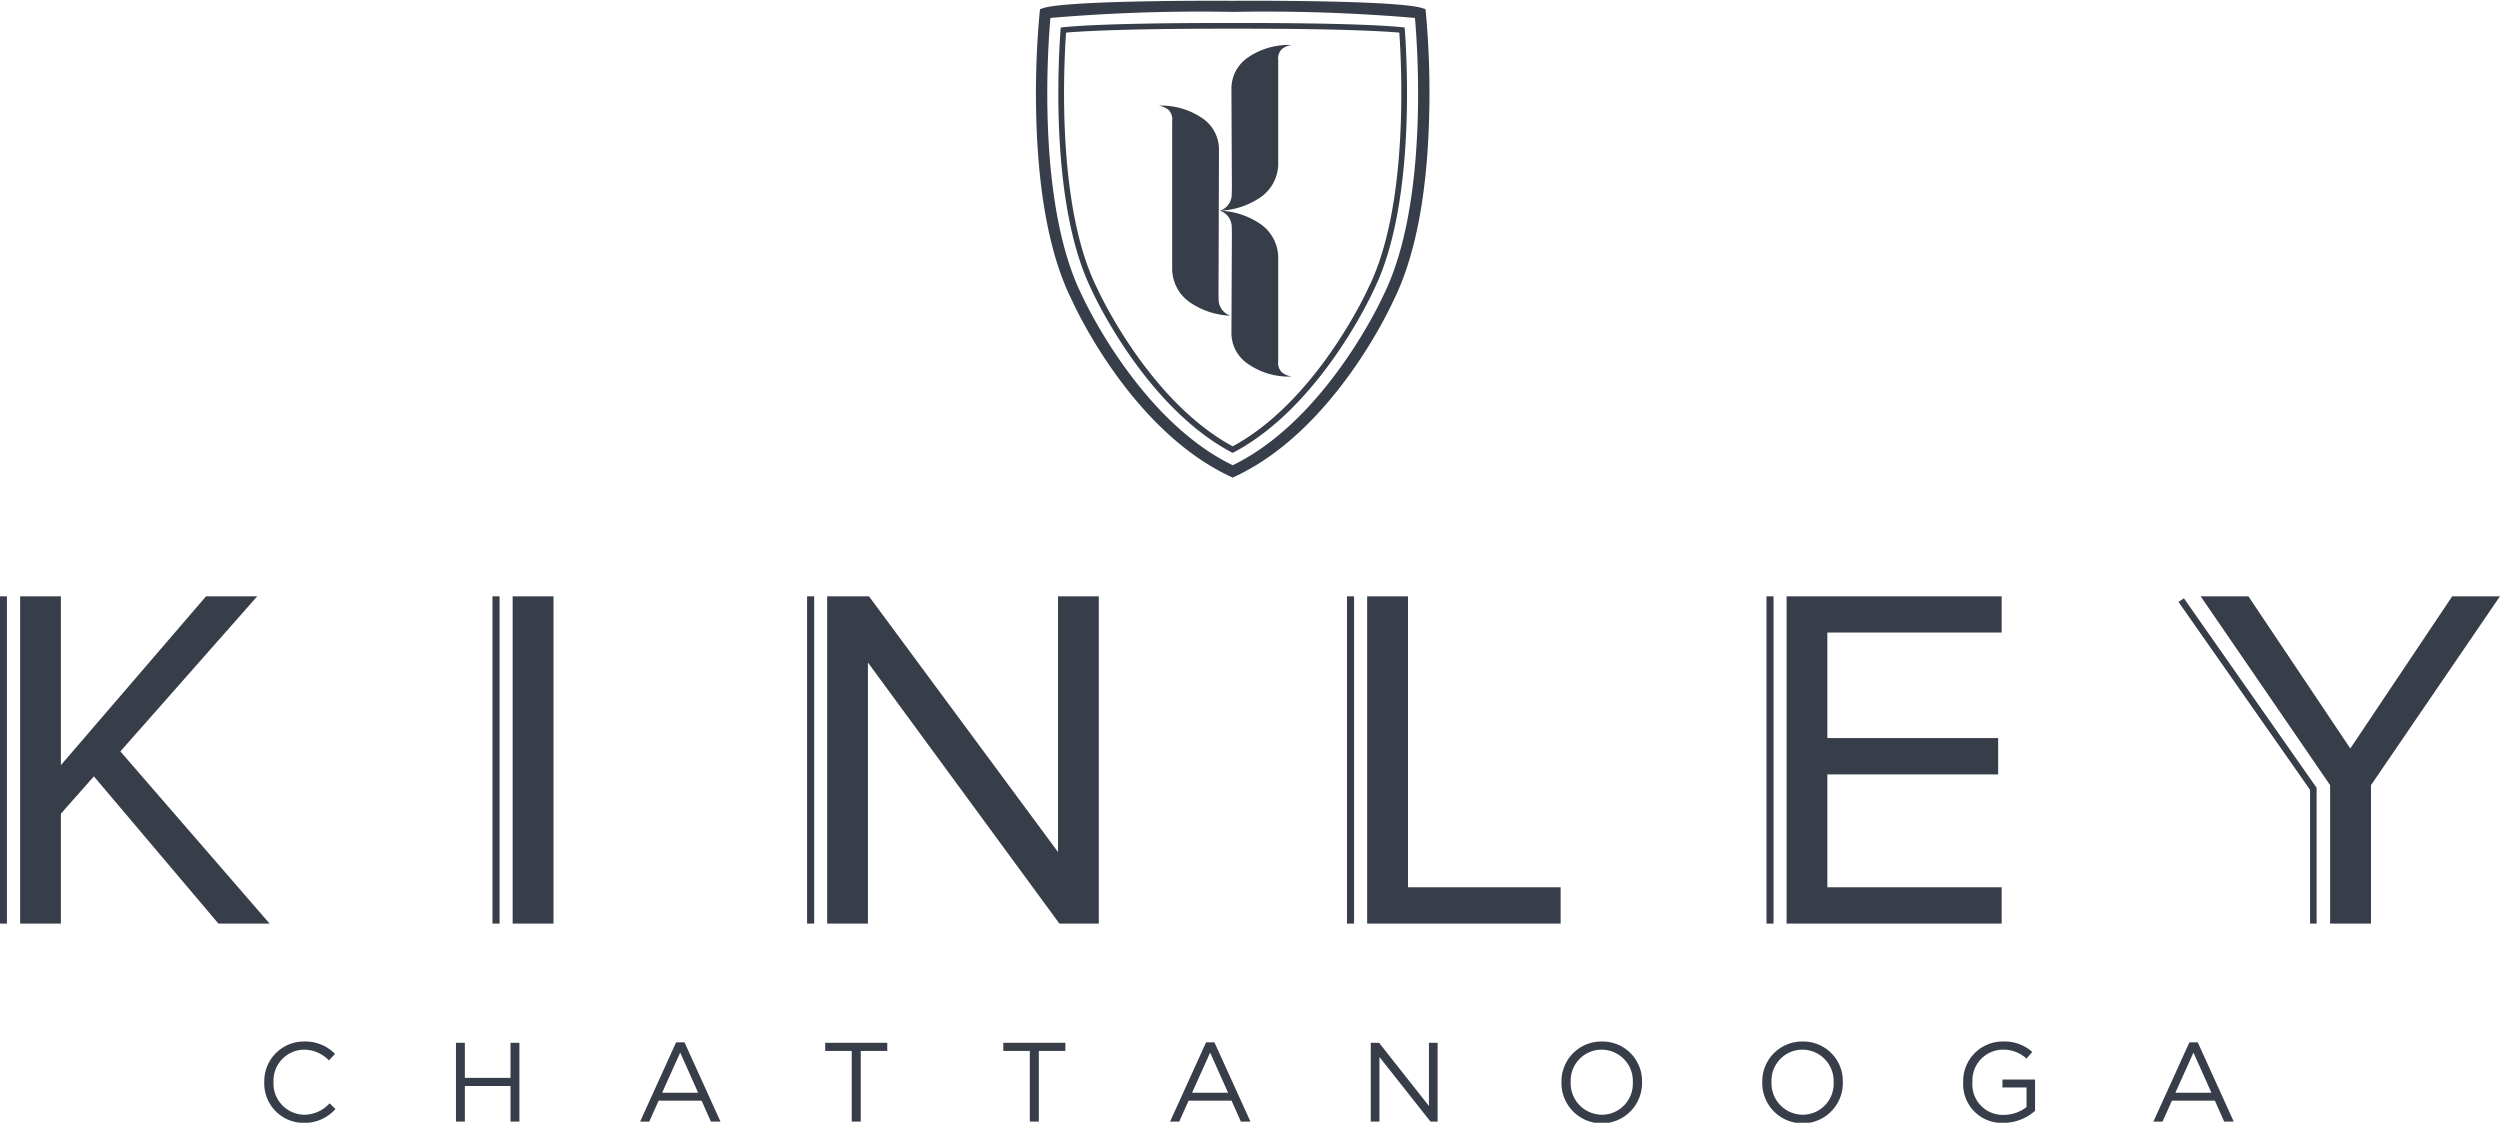
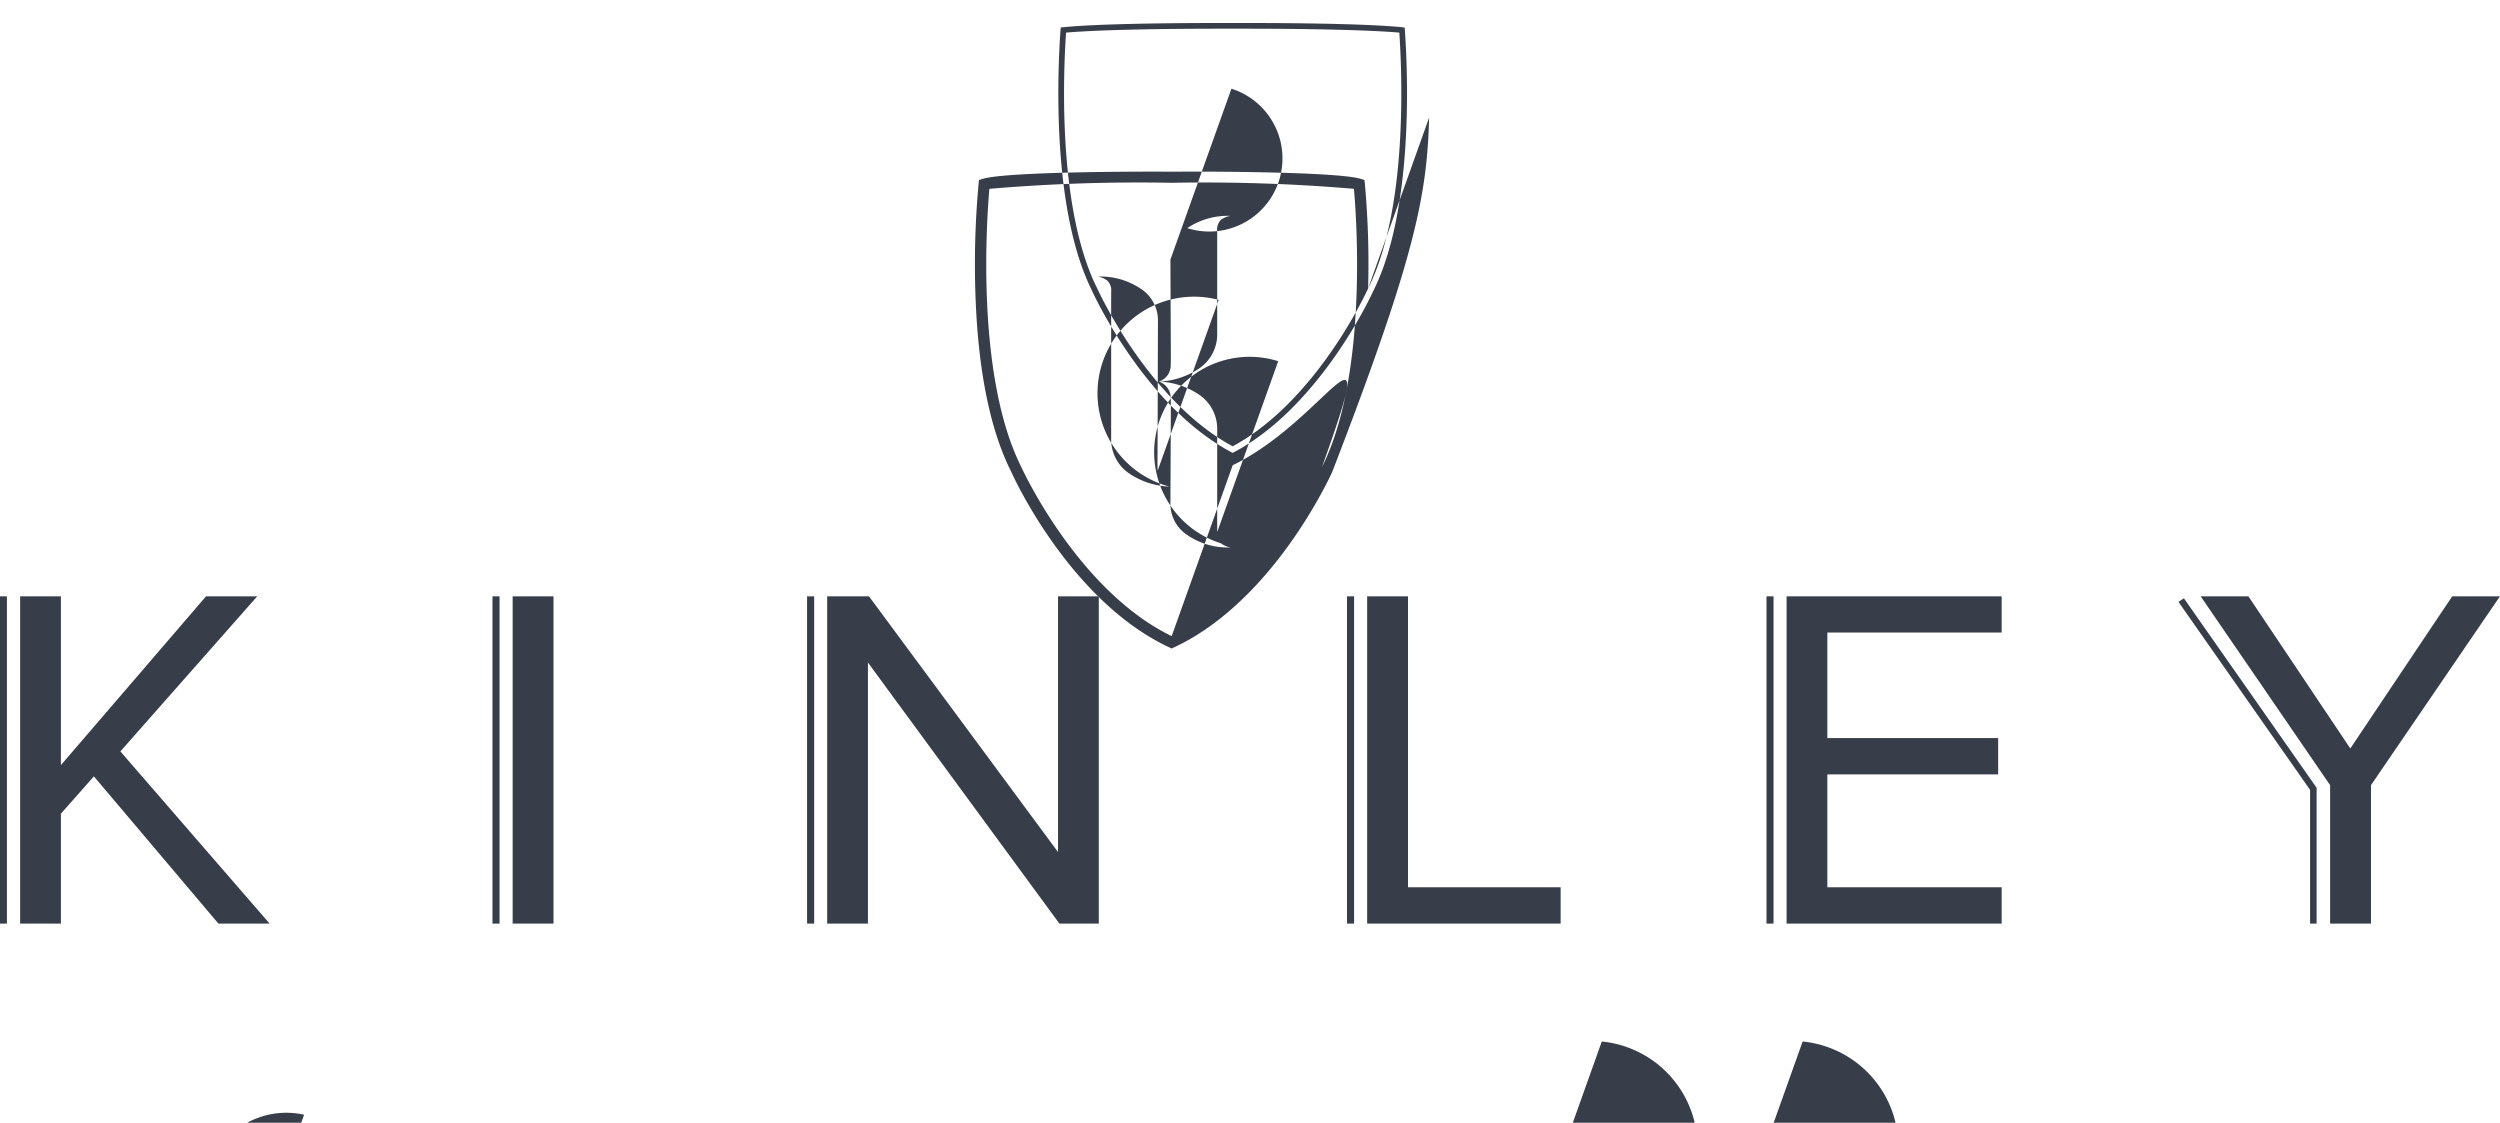
<svg xmlns="http://www.w3.org/2000/svg" width="153.312" height="68.85" viewBox="0 0 153.312 68.85">
  <defs>
    <style>
      .cls-1 {
        fill: #373e49;
        fill-rule: evenodd;
      }
    </style>
  </defs>
-   <path id="chattanooga" class="cls-1" d="M305.32,5942.39l8.392-9.51h-3.139l-8.9,10.35v-10.35h-2.5v20.07h2.5v-6.74l2.022-2.29,7.638,9.03h3.139Zm24.056,10.56h2.506v-20.07h-2.506v20.07Zm33.444-4.39-11.591-15.68h-2.565v20.07h2.5v-16.01l11.743,16.01h2.414v-20.07h-2.5v15.68Zm21.459-15.68h-2.5v20.07h11.864v-2.23h-9.359v-17.84Zm36.411,17.84H410v-6.92h10.474v-2.23H410v-6.47H420.69v-2.22H407.5v20.07H420.69v-2.23Zm27.629-17.84-6.249,9.33-6.248-9.33h-2.928l7.938,11.58v8.49h2.506v-8.49l7.908-11.58h-2.927Zm-119.745,0h-0.435v20.07h0.435v-20.07Zm18.858,20.07h0.435v-20.07h-0.435v20.07Zm33.11,0h0.436v-20.07h-0.436v20.07Zm26.161-20.07h-0.436v20.07H406.7v-20.07Zm-108.776,20.07h0.436v-20.07h-0.436v20.07Zm133.606-19.73,8.071,11.53v8.2h0.4v-8.33L431.865,5933ZM384.08,5898l-0.147-.02c-1.675-.17-5.2-0.26-9.658-0.26h-1.484c-4.464,0-7.984.09-9.658,0.26l-0.147.02-0.011.14c-0.179,2.49-.569,11.01,1.938,16.01l0.019,0.05c0.032,0.06,3.2,7.02,8.518,9.84l0.082,0.04,0.084-.04c5.326-2.83,8.486-9.77,8.516-9.84l0.02-.04c2.506-5,2.116-13.52,1.938-16.02Zm-2.243,16-0.023.05c-0.031.07-3.118,6.84-8.282,9.63-5.16-2.79-8.25-9.56-8.282-9.63l-0.024-.05c-2.427-4.84-2.088-13.11-1.912-15.69,1.72-.15,5.161-0.24,9.477-0.24h1.484c4.315,0,7.756.09,9.476,0.24C383.927,5900.9,384.262,5909.17,381.837,5914Zm3.742-10.48a54.14,54.14,0,0,0-.2-6.43l-0.025-.22-0.218-.07c-1.612-.49-11.192-0.45-11.6-0.44-0.4-.01-9.987-0.05-11.6.44l-0.219.07-0.024.22a54.256,54.256,0,0,0-.206,6.43c0.129,4.8.871,8.59,2.2,11.23,0.145,0.33,3.619,7.94,9.7,10.78l0.146,0.07,0.146-.07c6.083-2.84,9.557-10.45,9.7-10.76C384.709,5912.11,385.451,5908.32,385.579,5903.52Zm-12.046,21.32c-5.759-2.79-9.185-10.29-9.226-10.38-2.826-5.64-2.1-15.4-1.952-17.05a107.9,107.9,0,0,1,11.179-.37,107.861,107.861,0,0,1,11.176.37c0.148,1.65.874,11.41-1.958,17.06C382.717,5914.55,379.292,5922.05,373.533,5924.84Zm2.791-6.38v-6.26a2.527,2.527,0,0,0-1.145-2.19,4.722,4.722,0,0,0-2.428-.78,1.062,1.062,0,0,1,.723.98s0.009,0.4.009,0.45l-0.009,1.94-0.019,4.12a2.28,2.28,0,0,0,1.035,1.92,4.356,4.356,0,0,0,2.661.76,1.308,1.308,0,0,1-.593-0.25A0.813,0.813,0,0,1,376.324,5918.46Zm-2.869-16.71,0.019,4.12,0.009,1.93c0,0.05-.009.46-0.009,0.46a1.049,1.049,0,0,1-.723.97,4.722,4.722,0,0,0,2.428-.78,2.522,2.522,0,0,0,1.145-2.18v-6.26a0.836,0.836,0,0,1,.234-0.7,1.265,1.265,0,0,1,.593-0.24,4.42,4.42,0,0,0-2.661.75A2.309,2.309,0,0,0,373.455,5901.75Zm-0.784,12.95s-0.009-.41-0.009-0.46l0.009-1.94,0.02-6.82a2.309,2.309,0,0,0-1.035-1.93,4.427,4.427,0,0,0-2.661-.76,1.3,1.3,0,0,1,.592.25,0.836,0.836,0,0,1,.235.7v8.97a2.521,2.521,0,0,0,1.144,2.18,4.725,4.725,0,0,0,2.429.78A1.05,1.05,0,0,1,372.671,5914.7Zm-43.426,47.71h-2.8v-2.15H325.9v4.83h0.545v-2.18h2.8v2.18h0.546v-4.83h-0.546v2.15Zm-12.659,2.26a1.912,1.912,0,0,1-1.875-2v-0.01a1.9,1.9,0,0,1,1.875-1.98,2.131,2.131,0,0,1,1.523.66l0.374-.4a2.544,2.544,0,0,0-1.89-.76,2.434,2.434,0,0,0-2.449,2.49v0.02a2.413,2.413,0,0,0,2.429,2.48,2.527,2.527,0,0,0,1.937-.85l-0.36-.35A2.112,2.112,0,0,1,316.586,5964.67Zm68.979-.54-3.053-3.87H382v4.83h0.532v-3.96l3.129,3.96H386.1v-4.83h-0.532v3.87Zm22.921-3.95a2.445,2.445,0,0,0-2.478,2.49v0.02a2.471,2.471,0,1,0,4.941-.02v-0.01A2.425,2.425,0,0,0,408.486,5960.18Zm1.9,2.51a1.9,1.9,0,0,1-1.9,1.98,1.927,1.927,0,0,1-1.911-2v-0.01a1.9,1.9,0,0,1,1.9-1.98,1.924,1.924,0,0,1,1.91,1.99v0.02Zm10.353,0.31h1.475v1.2a2.28,2.28,0,0,1-1.4.48,1.867,1.867,0,0,1-1.917-2.01v-0.01a1.887,1.887,0,0,1,1.841-1.98,2.083,2.083,0,0,1,1.475.55l0.352-.41a2.541,2.541,0,0,0-1.806-.64,2.423,2.423,0,0,0-2.429,2.49v0.02a2.368,2.368,0,0,0,2.463,2.48,2.939,2.939,0,0,0,1.945-.74v-1.92h-2V5963Zm-24.568-2.82a2.445,2.445,0,0,0-2.477,2.49v0.02a2.471,2.471,0,1,0,4.941-.02v-0.01A2.426,2.426,0,0,0,396.167,5960.18Zm1.9,2.51a1.9,1.9,0,0,1-1.9,1.98,1.926,1.926,0,0,1-1.91-2v-0.01a1.9,1.9,0,0,1,1.9-1.98,1.924,1.924,0,0,1,1.911,1.99v0.02Zm34.132-2.46-2.207,4.86h0.56l0.574-1.28h2.637l0.567,1.28h0.588l-2.207-4.86H432.2Zm-0.859,3.09,1.108-2.46,1.1,2.46h-2.208Zm-82.8-2.56h1.626v4.33h0.553v-4.33h1.626v-0.5h-3.805v0.5Zm23.357-.53-2.208,4.86h0.561l0.574-1.28h2.636l0.568,1.28h0.588l-2.208-4.86H371.89Zm-0.859,3.09,1.107-2.46,1.1,2.46h-2.208Zm-31.641-3.09-2.207,4.86h0.56l0.575-1.28h2.636l0.567,1.28h0.589l-2.207-4.86H339.39Zm-0.858,3.09,1.108-2.46,1.1,2.46h-2.207Zm20.921-2.56h1.627v4.33h0.553v-4.33h1.626v-0.5h-3.806v0.5Z" transform="translate(-297.938 -5896.31)" />
+   <path id="chattanooga" class="cls-1" d="M305.32,5942.39l8.392-9.51h-3.139l-8.9,10.35v-10.35h-2.5v20.07h2.5v-6.74l2.022-2.29,7.638,9.03h3.139Zm24.056,10.56h2.506v-20.07h-2.506v20.07Zm33.444-4.39-11.591-15.68h-2.565v20.07h2.5v-16.01l11.743,16.01h2.414v-20.07h-2.5v15.68Zm21.459-15.68h-2.5v20.07h11.864v-2.23h-9.359v-17.84Zm36.411,17.84H410v-6.92h10.474v-2.23H410v-6.47H420.69v-2.22H407.5v20.07H420.69v-2.23Zm27.629-17.84-6.249,9.33-6.248-9.33h-2.928l7.938,11.58v8.49h2.506v-8.49l7.908-11.58h-2.927Zm-119.745,0h-0.435v20.07h0.435v-20.07Zm18.858,20.07h0.435v-20.07h-0.435v20.07Zm33.11,0h0.436v-20.07h-0.436v20.07Zm26.161-20.07h-0.436v20.07H406.7v-20.07Zm-108.776,20.07h0.436v-20.07h-0.436v20.07Zm133.606-19.73,8.071,11.53v8.2h0.4v-8.33L431.865,5933ZM384.08,5898l-0.147-.02c-1.675-.17-5.2-0.26-9.658-0.26h-1.484c-4.464,0-7.984.09-9.658,0.26l-0.147.02-0.011.14c-0.179,2.49-.569,11.01,1.938,16.01l0.019,0.05c0.032,0.06,3.2,7.02,8.518,9.84l0.082,0.04,0.084-.04c5.326-2.83,8.486-9.77,8.516-9.84l0.02-.04c2.506-5,2.116-13.52,1.938-16.02Zm-2.243,16-0.023.05c-0.031.07-3.118,6.84-8.282,9.63-5.16-2.79-8.25-9.56-8.282-9.63l-0.024-.05c-2.427-4.84-2.088-13.11-1.912-15.69,1.72-.15,5.161-0.24,9.477-0.24h1.484c4.315,0,7.756.09,9.476,0.24C383.927,5900.9,384.262,5909.17,381.837,5914Za54.14,54.14,0,0,0-.2-6.43l-0.025-.22-0.218-.07c-1.612-.49-11.192-0.45-11.6-0.44-0.4-.01-9.987-0.05-11.6.44l-0.219.07-0.024.22a54.256,54.256,0,0,0-.206,6.43c0.129,4.8.871,8.59,2.2,11.23,0.145,0.33,3.619,7.94,9.7,10.78l0.146,0.07,0.146-.07c6.083-2.84,9.557-10.45,9.7-10.76C384.709,5912.11,385.451,5908.32,385.579,5903.52Zm-12.046,21.32c-5.759-2.79-9.185-10.29-9.226-10.38-2.826-5.64-2.1-15.4-1.952-17.05a107.9,107.9,0,0,1,11.179-.37,107.861,107.861,0,0,1,11.176.37c0.148,1.65.874,11.41-1.958,17.06C382.717,5914.55,379.292,5922.05,373.533,5924.84Zm2.791-6.38v-6.26a2.527,2.527,0,0,0-1.145-2.19,4.722,4.722,0,0,0-2.428-.78,1.062,1.062,0,0,1,.723.98s0.009,0.4.009,0.45l-0.009,1.94-0.019,4.12a2.28,2.28,0,0,0,1.035,1.92,4.356,4.356,0,0,0,2.661.76,1.308,1.308,0,0,1-.593-0.25A0.813,0.813,0,0,1,376.324,5918.46Zm-2.869-16.71,0.019,4.12,0.009,1.93c0,0.05-.009.46-0.009,0.46a1.049,1.049,0,0,1-.723.97,4.722,4.722,0,0,0,2.428-.78,2.522,2.522,0,0,0,1.145-2.18v-6.26a0.836,0.836,0,0,1,.234-0.7,1.265,1.265,0,0,1,.593-0.24,4.42,4.42,0,0,0-2.661.75A2.309,2.309,0,0,0,373.455,5901.75Zm-0.784,12.95s-0.009-.41-0.009-0.46l0.009-1.94,0.02-6.82a2.309,2.309,0,0,0-1.035-1.93,4.427,4.427,0,0,0-2.661-.76,1.3,1.3,0,0,1,.592.25,0.836,0.836,0,0,1,.235.7v8.97a2.521,2.521,0,0,0,1.144,2.18,4.725,4.725,0,0,0,2.429.78A1.05,1.05,0,0,1,372.671,5914.7Zm-43.426,47.71h-2.8v-2.15H325.9v4.83h0.545v-2.18h2.8v2.18h0.546v-4.83h-0.546v2.15Zm-12.659,2.26a1.912,1.912,0,0,1-1.875-2v-0.01a1.9,1.9,0,0,1,1.875-1.98,2.131,2.131,0,0,1,1.523.66l0.374-.4a2.544,2.544,0,0,0-1.89-.76,2.434,2.434,0,0,0-2.449,2.49v0.02a2.413,2.413,0,0,0,2.429,2.48,2.527,2.527,0,0,0,1.937-.85l-0.36-.35A2.112,2.112,0,0,1,316.586,5964.67Zm68.979-.54-3.053-3.87H382v4.83h0.532v-3.96l3.129,3.96H386.1v-4.83h-0.532v3.87Zm22.921-3.95a2.445,2.445,0,0,0-2.478,2.49v0.02a2.471,2.471,0,1,0,4.941-.02v-0.01A2.425,2.425,0,0,0,408.486,5960.18Zm1.9,2.51a1.9,1.9,0,0,1-1.9,1.98,1.927,1.927,0,0,1-1.911-2v-0.01a1.9,1.9,0,0,1,1.9-1.98,1.924,1.924,0,0,1,1.91,1.99v0.02Zm10.353,0.31h1.475v1.2a2.28,2.28,0,0,1-1.4.48,1.867,1.867,0,0,1-1.917-2.01v-0.01a1.887,1.887,0,0,1,1.841-1.98,2.083,2.083,0,0,1,1.475.55l0.352-.41a2.541,2.541,0,0,0-1.806-.64,2.423,2.423,0,0,0-2.429,2.49v0.02a2.368,2.368,0,0,0,2.463,2.48,2.939,2.939,0,0,0,1.945-.74v-1.92h-2V5963Zm-24.568-2.82a2.445,2.445,0,0,0-2.477,2.49v0.02a2.471,2.471,0,1,0,4.941-.02v-0.01A2.426,2.426,0,0,0,396.167,5960.18Zm1.9,2.51a1.9,1.9,0,0,1-1.9,1.98,1.926,1.926,0,0,1-1.91-2v-0.01a1.9,1.9,0,0,1,1.9-1.98,1.924,1.924,0,0,1,1.911,1.99v0.02Zm34.132-2.46-2.207,4.86h0.56l0.574-1.28h2.637l0.567,1.28h0.588l-2.207-4.86H432.2Zm-0.859,3.09,1.108-2.46,1.1,2.46h-2.208Zm-82.8-2.56h1.626v4.33h0.553v-4.33h1.626v-0.5h-3.805v0.5Zm23.357-.53-2.208,4.86h0.561l0.574-1.28h2.636l0.568,1.28h0.588l-2.208-4.86H371.89Zm-0.859,3.09,1.107-2.46,1.1,2.46h-2.208Zm-31.641-3.09-2.207,4.86h0.56l0.575-1.28h2.636l0.567,1.28h0.589l-2.207-4.86H339.39Zm-0.858,3.09,1.108-2.46,1.1,2.46h-2.207Zm20.921-2.56h1.627v4.33h0.553v-4.33h1.626v-0.5h-3.806v0.5Z" transform="translate(-297.938 -5896.31)" />
</svg>